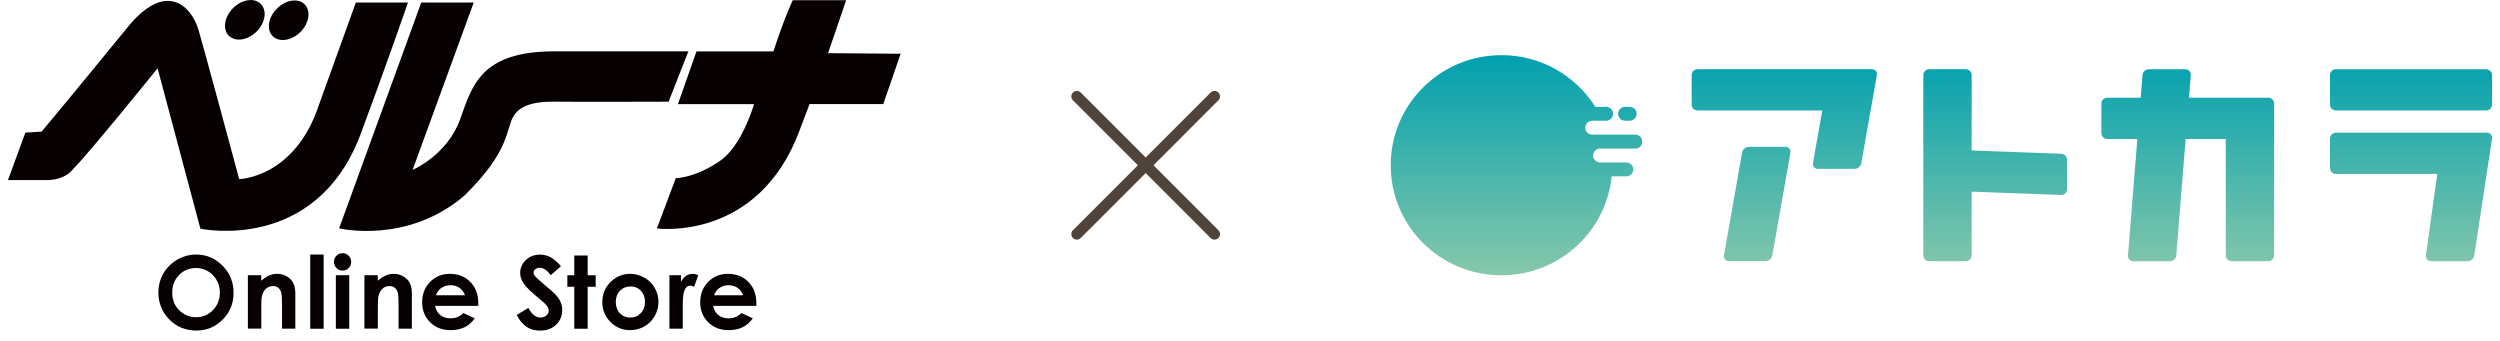
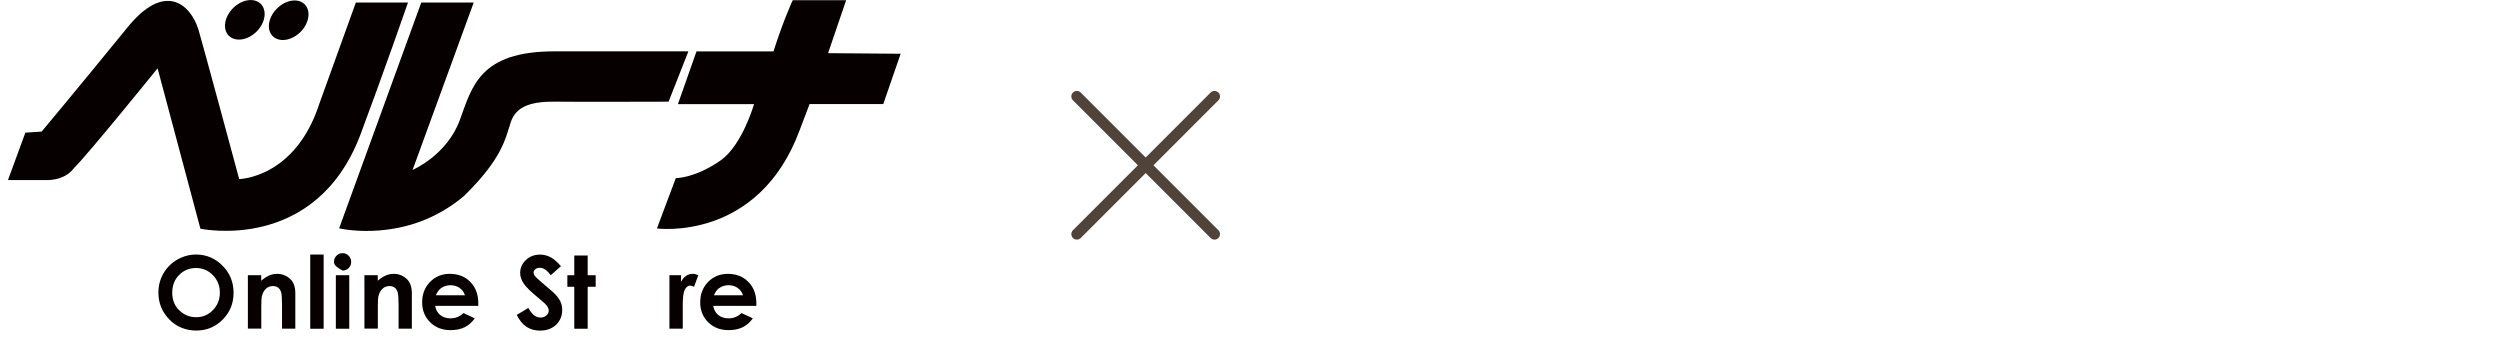
<svg xmlns="http://www.w3.org/2000/svg" width="227" height="31" viewBox="0 0 227 31" fill="none">
  <g clip-path="url(#clip0_2752_41271)">
    <path d="M2.303 12.045L0.725 16.348H4.077C4.077 16.348 5.786 16.501 6.698 15.283C7.997 14.011 14.309 6.203 14.309 6.203L18.197 20.765C18.197 20.765 28.603 23.02 32.709 12.275C34.932 6.329 37.045 0.23 37.045 0.23H32.311L28.997 9.414C26.807 16.178 21.718 16.26 21.718 16.26C21.718 16.26 18.339 3.73 18.022 2.698C17.307 0.394 14.953 -1.763 11.486 2.599C6.763 8.387 3.782 11.947 3.782 11.947L2.303 12.045Z" fill="#070001" />
    <path d="M24.764 3.282C25.354 3.871 26.478 3.702 27.281 2.905C28.078 2.108 28.253 0.983 27.663 0.393C27.073 -0.196 25.949 -0.027 25.146 0.776C24.349 1.573 24.174 2.697 24.764 3.287V3.282Z" fill="#070001" />
    <path d="M20.779 3.244C21.369 3.833 22.494 3.664 23.297 2.867C24.099 2.07 24.268 0.945 23.679 0.355C23.089 -0.234 21.964 -0.065 21.162 0.737C20.364 1.535 20.19 2.659 20.779 3.249V3.244Z" fill="#070001" />
    <path d="M81.778 4.881L75.188 4.827L76.831 0.017H71.983C71.983 0.017 71.174 1.72 70.23 4.669H63.241L61.554 9.457H68.466C68.466 9.457 67.396 13.203 65.414 14.579C63.083 16.195 61.363 16.173 61.363 16.173L59.648 20.743C59.648 20.743 68.843 21.988 72.611 11.816C72.873 11.111 73.277 10.069 73.506 9.452H80.2L81.778 4.881Z" fill="#070001" />
    <path d="M62.505 4.663H50.323C43.58 4.663 42.865 7.846 41.768 10.86C40.588 14.109 37.465 15.425 37.465 15.425L43.013 0.229H38.251L30.793 20.732C30.793 20.732 36.941 22.222 42.161 17.767C45.644 14.338 45.885 12.575 46.381 11.089C46.873 9.61 48.281 9.178 50.673 9.233C51.858 9.26 60.708 9.233 60.708 9.233L62.505 4.663Z" fill="#070001" />
    <path d="M17.806 23.112C18.734 23.112 19.537 23.451 20.203 24.122C20.875 24.794 21.208 25.618 21.208 26.585C21.208 27.551 20.88 28.354 20.22 29.02C19.559 29.686 18.756 30.014 17.817 30.014C16.878 30.014 16.01 29.675 15.36 28.993C14.705 28.31 14.383 27.502 14.383 26.563C14.383 25.935 14.536 25.356 14.836 24.832C15.142 24.303 15.557 23.888 16.092 23.576C16.621 23.271 17.195 23.112 17.812 23.112H17.806ZM17.795 24.335C17.189 24.335 16.676 24.548 16.261 24.969C15.846 25.389 15.639 25.93 15.639 26.579C15.639 27.306 15.901 27.879 16.419 28.305C16.823 28.638 17.288 28.802 17.817 28.802C18.412 28.802 18.915 28.589 19.335 28.157C19.75 27.726 19.963 27.202 19.963 26.574C19.963 25.946 19.75 25.416 19.33 24.985C18.909 24.554 18.396 24.335 17.795 24.335Z" fill="#070001" />
    <path d="M22.502 24.991H23.72V25.488C23.998 25.253 24.249 25.095 24.473 25.002C24.697 24.909 24.926 24.865 25.161 24.865C25.642 24.865 26.051 25.035 26.39 25.368C26.673 25.651 26.815 26.077 26.815 26.634V29.845H25.609V27.715C25.609 27.137 25.581 26.749 25.532 26.558C25.478 26.367 25.39 26.225 25.259 26.121C25.128 26.023 24.97 25.974 24.779 25.974C24.533 25.974 24.32 26.055 24.145 26.219C23.971 26.383 23.845 26.612 23.78 26.902C23.741 27.055 23.725 27.382 23.725 27.89V29.839H22.507V24.98L22.502 24.991Z" fill="#070001" />
    <path d="M28.17 23.112H29.387V29.85H28.17V23.112Z" fill="#070001" />
-     <path d="M31.107 22.987C31.32 22.987 31.506 23.063 31.658 23.222C31.811 23.38 31.888 23.566 31.888 23.784C31.888 24.002 31.811 24.188 31.658 24.341C31.506 24.494 31.325 24.57 31.112 24.57C30.899 24.57 30.708 24.494 30.555 24.335C30.403 24.177 30.326 23.991 30.326 23.768C30.326 23.544 30.403 23.369 30.555 23.216C30.708 23.063 30.889 22.987 31.102 22.987H31.107ZM30.495 24.991H31.713V29.85H30.495V24.991Z" fill="#070001" />
+     <path d="M31.107 22.987C31.32 22.987 31.506 23.063 31.658 23.222C31.811 23.38 31.888 23.566 31.888 23.784C31.888 24.002 31.811 24.188 31.658 24.341C31.506 24.494 31.325 24.57 31.112 24.57C30.403 24.177 30.326 23.991 30.326 23.768C30.326 23.544 30.403 23.369 30.555 23.216C30.708 23.063 30.889 22.987 31.102 22.987H31.107ZM30.495 24.991H31.713V29.85H30.495V24.991Z" fill="#070001" />
    <path d="M33.084 24.991H34.302V25.488C34.58 25.253 34.831 25.095 35.055 25.002C35.279 24.909 35.508 24.865 35.743 24.865C36.224 24.865 36.633 25.035 36.971 25.368C37.255 25.651 37.397 26.077 37.397 26.634V29.845H36.191V27.715C36.191 27.137 36.163 26.749 36.114 26.558C36.06 26.367 35.972 26.225 35.841 26.121C35.71 26.023 35.552 25.974 35.361 25.974C35.115 25.974 34.902 26.055 34.727 26.219C34.553 26.383 34.427 26.612 34.362 26.902C34.323 27.055 34.307 27.382 34.307 27.89V29.839H33.089V24.98L33.084 24.991Z" fill="#070001" />
    <path d="M43.435 27.775H39.515C39.569 28.119 39.722 28.398 39.968 28.6C40.214 28.802 40.525 28.906 40.907 28.906C41.36 28.906 41.754 28.747 42.081 28.425L43.108 28.906C42.851 29.271 42.545 29.539 42.185 29.714C41.83 29.888 41.404 29.976 40.913 29.976C40.148 29.976 39.531 29.736 39.051 29.255C38.57 28.775 38.33 28.174 38.33 27.448C38.33 26.722 38.57 26.088 39.045 25.602C39.526 25.111 40.121 24.865 40.842 24.865C41.606 24.865 42.228 25.111 42.709 25.602C43.19 26.094 43.43 26.738 43.43 27.546V27.781L43.435 27.775ZM42.218 26.814C42.136 26.541 41.977 26.323 41.743 26.154C41.508 25.985 41.229 25.897 40.918 25.897C40.58 25.897 40.279 25.99 40.023 26.181C39.859 26.301 39.712 26.509 39.575 26.809H42.218V26.814Z" fill="#070001" />
    <path d="M50.933 24.172L50.005 24.991C49.677 24.538 49.35 24.314 49.011 24.314C48.847 24.314 48.711 24.358 48.607 24.445C48.503 24.532 48.449 24.631 48.449 24.74C48.449 24.849 48.487 24.953 48.563 25.051C48.667 25.182 48.973 25.466 49.481 25.897C49.956 26.296 50.245 26.547 50.349 26.651C50.6 26.907 50.78 27.153 50.889 27.388C50.999 27.623 51.048 27.879 51.048 28.152C51.048 28.693 50.862 29.135 50.491 29.49C50.12 29.839 49.634 30.02 49.033 30.02C48.563 30.02 48.159 29.905 47.81 29.676C47.461 29.446 47.166 29.086 46.92 28.595L47.974 27.961C48.29 28.54 48.656 28.835 49.066 28.835C49.279 28.835 49.459 28.775 49.606 28.649C49.754 28.524 49.825 28.382 49.825 28.218C49.825 28.07 49.77 27.918 49.661 27.77C49.552 27.623 49.306 27.393 48.929 27.088C48.214 26.503 47.75 26.056 47.542 25.733C47.335 25.417 47.231 25.1 47.231 24.784C47.231 24.33 47.406 23.937 47.75 23.61C48.094 23.282 48.525 23.118 49.038 23.118C49.366 23.118 49.677 23.195 49.977 23.348C50.272 23.5 50.594 23.779 50.944 24.177L50.933 24.172Z" fill="#070001" />
    <path d="M52.144 23.2H53.361V24.991H54.087V26.039H53.361V29.85H52.144V26.039H51.516V24.991H52.144V23.2Z" fill="#070001" />
-     <path d="M57.212 24.865C57.671 24.865 58.102 24.98 58.506 25.209C58.91 25.439 59.227 25.75 59.451 26.143C59.674 26.536 59.789 26.962 59.789 27.415C59.789 27.868 59.674 28.305 59.445 28.704C59.216 29.102 58.905 29.413 58.511 29.637C58.118 29.861 57.687 29.976 57.212 29.976C56.513 29.976 55.918 29.73 55.427 29.233C54.935 28.736 54.69 28.136 54.69 27.426C54.69 26.667 54.968 26.034 55.525 25.526C56.011 25.084 56.573 24.865 57.206 24.865H57.212ZM57.234 26.012C56.857 26.012 56.54 26.143 56.289 26.405C56.038 26.667 55.913 27.006 55.913 27.415C55.913 27.825 56.038 28.18 56.284 28.442C56.535 28.704 56.846 28.835 57.228 28.835C57.611 28.835 57.927 28.704 58.184 28.436C58.435 28.169 58.566 27.83 58.566 27.415C58.566 27 58.441 26.662 58.195 26.399C57.944 26.137 57.627 26.006 57.239 26.006L57.234 26.012Z" fill="#070001" />
    <path d="M60.794 24.991H61.837V25.602C61.952 25.362 62.099 25.177 62.29 25.051C62.481 24.925 62.683 24.865 62.907 24.865C63.066 24.865 63.229 24.909 63.404 24.991L63.022 26.039C62.88 25.968 62.76 25.93 62.667 25.93C62.481 25.93 62.323 26.045 62.192 26.279C62.061 26.514 61.995 26.967 61.995 27.644V27.879V29.845H60.783V24.985L60.794 24.991Z" fill="#070001" />
    <path d="M68.683 27.775H64.763C64.817 28.119 64.97 28.398 65.216 28.6C65.462 28.802 65.773 28.906 66.155 28.906C66.608 28.906 67.002 28.747 67.329 28.425L68.356 28.906C68.099 29.271 67.793 29.539 67.433 29.714C67.078 29.888 66.652 29.976 66.161 29.976C65.396 29.976 64.779 29.736 64.299 29.255C63.818 28.775 63.578 28.174 63.578 27.448C63.578 26.722 63.818 26.088 64.293 25.602C64.774 25.111 65.369 24.865 66.09 24.865C66.854 24.865 67.477 25.111 67.957 25.602C68.438 26.094 68.678 26.738 68.678 27.546V27.781L68.683 27.775ZM67.466 26.814C67.384 26.541 67.225 26.323 66.991 26.154C66.756 25.985 66.477 25.897 66.166 25.897C65.828 25.897 65.527 25.99 65.271 26.181C65.107 26.301 64.96 26.509 64.823 26.809H67.466V26.814Z" fill="#070001" />
  </g>
  <path d="M110.277 8.757L97.777 21.257" stroke="#4F433A" stroke-linecap="round" />
  <path d="M97.777 8.757L110.277 21.257" stroke="#4F433A" stroke-linecap="round" />
  <g clip-path="url(#clip1_2752_41271)">
    <path d="M149.121 12.86C149.121 13.207 148.835 13.491 148.487 13.491H145.29C144.941 13.491 144.656 13.775 144.656 14.121C144.656 14.467 144.941 14.751 145.29 14.751H147.67C148.019 14.751 148.304 15.035 148.304 15.382C148.304 15.728 148.019 16.012 147.67 16.012H146.34C145.832 21.06 141.544 24.995 136.337 24.995C130.776 25.007 126.277 20.532 126.277 15.007C126.277 9.482 130.776 5.007 136.332 5.007C139.923 5.007 143.074 6.886 144.856 9.703H145.838C146.186 9.703 146.471 9.987 146.471 10.333C146.471 10.68 146.186 10.964 145.838 10.964H144.57C144.222 10.964 143.936 11.248 143.936 11.594C143.936 11.94 144.222 12.224 144.57 12.224H148.481C148.829 12.224 149.115 12.508 149.115 12.855L149.121 12.86ZM147.556 10.964H147.973C148.321 10.964 148.607 10.68 148.607 10.333C148.607 9.987 148.321 9.703 147.973 9.703H147.556C147.208 9.703 146.923 9.987 146.923 10.333C146.923 10.68 147.208 10.964 147.556 10.964ZM205.952 8.868C206.249 8.868 206.489 9.107 206.489 9.402V23.184C206.489 23.479 206.249 23.718 205.952 23.718H202.635C202.338 23.718 202.098 23.479 202.098 23.184V12.622H198.455L197.605 23.19C197.582 23.491 197.331 23.724 197.028 23.724H193.711C193.42 23.724 193.197 23.479 193.22 23.19L194.071 12.622H191.342C191.045 12.622 190.805 12.383 190.805 12.088V9.408C190.805 9.112 191.045 8.874 191.342 8.874H194.373L194.539 6.824C194.562 6.523 194.813 6.29 195.115 6.29H198.433C198.724 6.29 198.946 6.534 198.924 6.824L198.758 8.874H205.952V8.868ZM212.101 6.285C211.804 6.285 211.564 6.523 211.564 6.818V9.499C211.564 9.794 211.804 10.032 212.101 10.032H225.741C226.038 10.032 226.277 9.794 226.277 9.499V6.824C226.277 6.529 226.038 6.29 225.741 6.29H212.101V6.285ZM179.026 6.818C179.026 6.523 178.787 6.285 178.49 6.285H175.173C174.876 6.285 174.636 6.523 174.636 6.818V23.184C174.636 23.479 174.876 23.718 175.173 23.718H178.49C178.787 23.718 179.026 23.479 179.026 23.184V17.403L187.157 17.704C187.448 17.715 187.693 17.483 187.693 17.193V14.513C187.693 14.217 187.459 13.973 187.157 13.962L179.026 13.661V6.824V6.818ZM154.139 6.285C153.842 6.285 153.602 6.523 153.602 6.818V9.499C153.602 9.794 153.842 10.032 154.139 10.032H165.461L164.616 14.814C164.565 15.086 164.781 15.336 165.061 15.336H168.378C168.687 15.336 168.955 15.115 169.006 14.814L170.422 6.807C170.474 6.534 170.257 6.285 169.977 6.285H154.133H154.139ZM156.537 23.19C156.491 23.462 156.703 23.712 156.982 23.712H160.3C160.608 23.712 160.876 23.491 160.928 23.19L162.572 13.854C162.618 13.582 162.406 13.332 162.127 13.332H158.809C158.501 13.332 158.233 13.553 158.181 13.854L156.537 23.19ZM212.101 12.048C211.804 12.048 211.564 12.287 211.564 12.582V15.262C211.564 15.558 211.804 15.796 212.101 15.796H221.304L220.271 23.19C220.231 23.468 220.448 23.718 220.734 23.718H224.051C224.359 23.718 224.622 23.491 224.667 23.19L226.277 12.576C226.317 12.298 226.106 12.048 225.821 12.048H212.101Z" fill="url(#paint0_linear_2752_41271)" />
  </g>
  <defs>
    <linearGradient id="paint0_linear_2752_41271" x1="176.274" y1="5.007" x2="176.274" y2="25.007" gradientUnits="userSpaceOnUse">
      <stop stop-color="#00A0AF" />
      <stop offset="1" stop-color="#87C8AA" />
    </linearGradient>
    <clipPath id="clip0_2752_41271">
      <rect width="81.054" height="30.014" fill="white" transform="translate(0.723)" />
    </clipPath>
    <clipPath id="clip1_2752_41271">
-       <rect width="100" height="20" fill="white" transform="translate(126.277 5.007)" />
-     </clipPath>
+       </clipPath>
  </defs>
</svg>